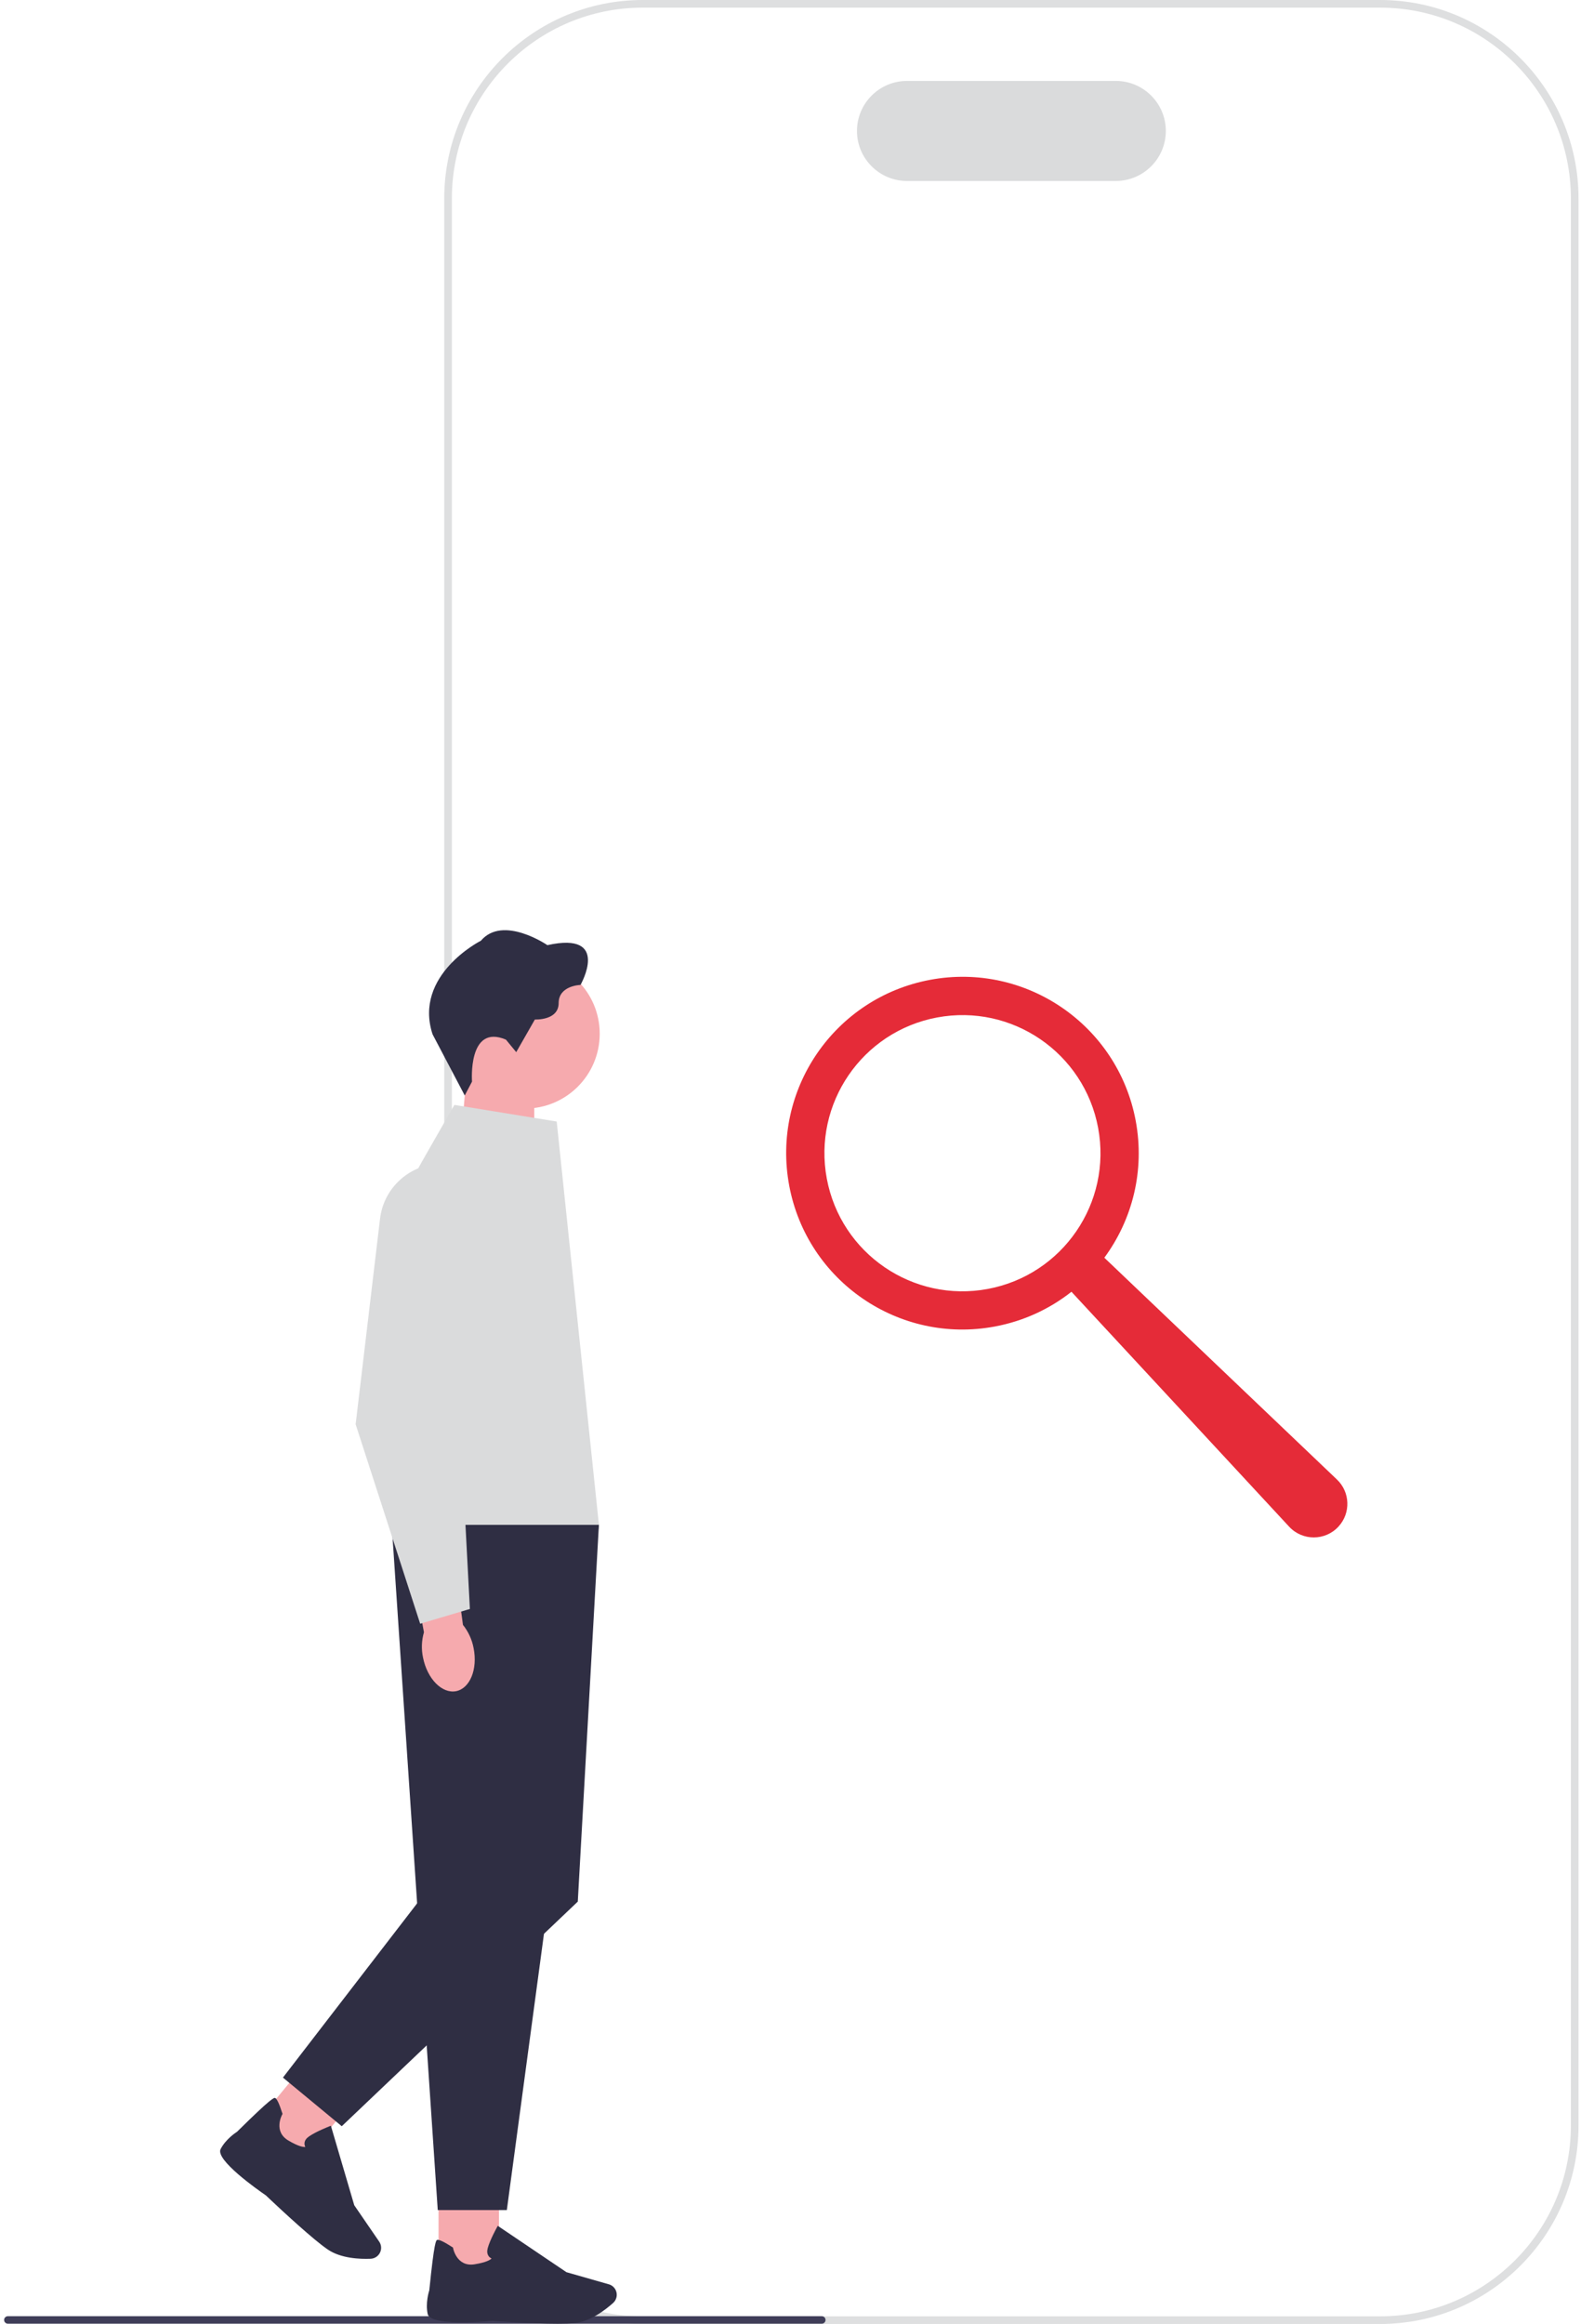
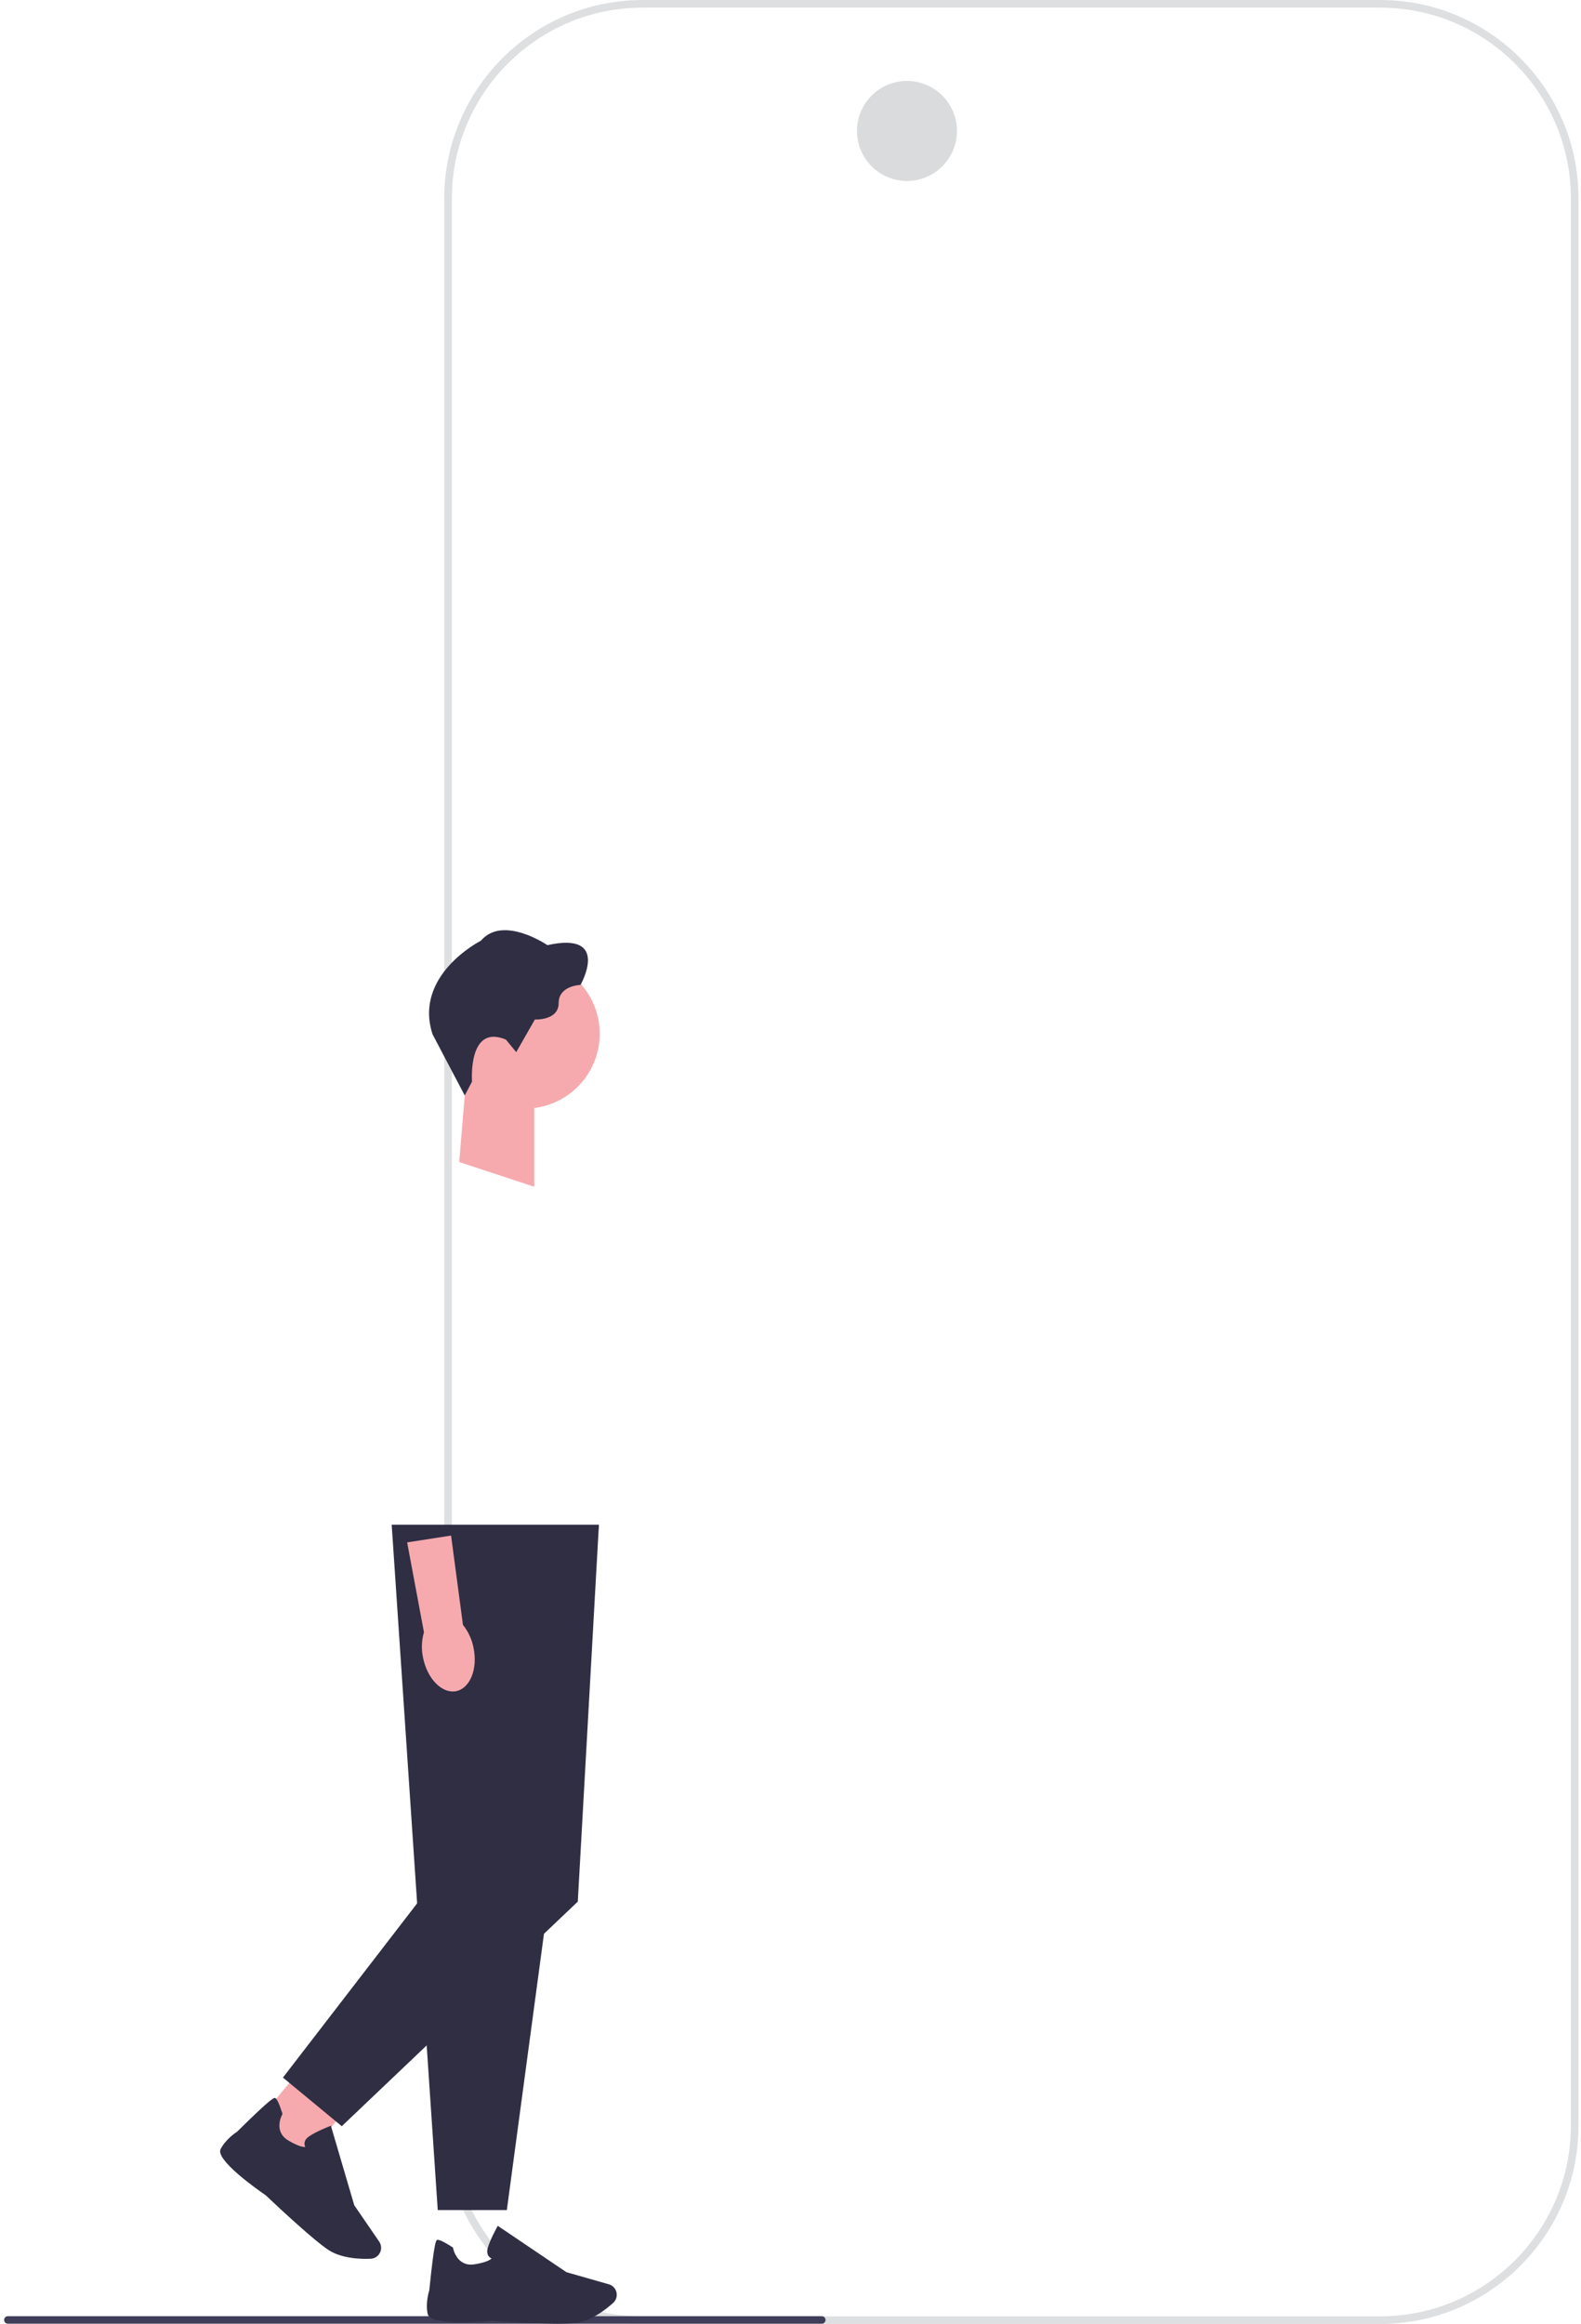
<svg xmlns="http://www.w3.org/2000/svg" height="429" viewBox="0 0 292 429" width="292">
  <g fill="none" transform="translate(.76)">
    <path d="m254.145 429h-136.221c-20.202 0-36.637-16.435-36.637-36.637v-355.726c0-20.202 16.435-36.637 36.637-36.637h136.221c20.202 0 36.637 16.435 36.637 36.637v355.726c0 20.202-16.435 36.637-36.637 36.637zm-136.221-427.589c-19.426 0-35.226 15.8-35.226 35.226v355.726c0 19.426 15.8 35.226 35.226 35.226h136.221c19.426 0 35.226-15.8 35.226-35.226v-355.726c0-19.426-15.8-35.226-35.226-35.226z" fill="#dedfe0" />
-     <path d="m205.327 33.406h-38.577c-5.093 0-9.233-4.141-9.233-9.233s4.141-9.233 9.233-9.233h38.577c5.093 0 9.233 4.141 9.233 9.233s-4.141 9.233-9.233 9.233z" fill="#dadbdc" />
+     <path d="m205.327 33.406h-38.577c-5.093 0-9.233-4.141-9.233-9.233s4.141-9.233 9.233-9.233c5.093 0 9.233 4.141 9.233 9.233s-4.141 9.233-9.233 9.233z" fill="#dadbdc" />
    <path d="m151.711 428.259c0 .381-.31.691-.691.691h-150.329c-.381 0-.691-.31-.691-.691 0-.381.31-.691.691-.691h150.329c.381 0 .691.31.691.691z" fill="#3f3d58" />
    <path d="m84.052 214.511 13.861 4.557v-19.948h-12.577z" fill="#f6aaae" />
    <circle cx="96.192" cy="190.831" fill="#f6aaae" r="13.811" />
    <path d="m92.679 191.91 1.905 2.314 3.442-6.024s4.394.226 4.394-3.033 4.035-3.351 4.035-3.351 5.706-9.967-6.116-7.343c0 0-8.203-5.622-12.281-.818 0 0-12.506 6.299-8.93 17.268l5.946 11.3 1.347-2.56s-.818-10.743 6.257-7.752z" fill="#2f2e43" />
-     <path d="m80.236 403.536h11.159v15.829h-11.159z" fill="#f6aaae" />
    <path d="m90.168 428.436c-1.912.176-11.455.924-11.935-1.263-.437-2.01.205-4.112.296-4.394.917-9.128 1.256-9.233 1.46-9.297.324-.092 1.277.353 2.814 1.347l.099.064.021.113c.028.141.712 3.492 3.943 2.984 2.215-.353 2.934-.839 3.167-1.079-.19-.085-.423-.233-.585-.494-.24-.374-.282-.854-.127-1.425.416-1.517 1.665-3.76 1.714-3.851l.141-.254 12.683 8.556 7.83 2.236c.593.169 1.065.593 1.305 1.157.332.79.127 1.707-.508 2.278-1.425 1.277-4.246 3.47-7.216 3.738-.79.071-1.834.099-3.005.099-4.902 0-12.048-.508-12.104-.515h.007v0z" fill="#2f2e43" />
    <path d="m47.93 383.84h15.829v11.159h-15.829z" fill="#f6aaae" transform="matrix(.637 -.771 .771 .637 -279.805 184.223)" />
    <g fill="#2f2e43">
      <path d="m48.381 405.292c-1.58-1.086-9.417-6.588-8.394-8.577.945-1.827 2.779-3.033 3.033-3.195 6.525-6.447 6.856-6.313 7.054-6.228.31.134.755 1.086 1.312 2.829l.035.106-.056.099c-.071.127-1.679 3.146 1.136 4.811 1.933 1.143 2.8 1.22 3.125 1.185-.092-.183-.176-.451-.141-.755.049-.437.324-.839.818-1.178 1.291-.903 3.675-1.834 3.781-1.876l.268-.106 4.317 14.679 4.606 6.715c.346.508.444 1.136.268 1.728-.247.818-.988 1.397-1.848 1.432-1.912.078-5.481-.035-7.942-1.721-.649-.444-1.474-1.086-2.377-1.834-3.774-3.125-8.958-8.069-9.001-8.112h.007z" />
      <path d="m109.855 281.457h-38.273l8.507 126.515h12.76l17.014-126.515-.007-0z" />
      <path d="m102.06 288.426 7.794-6.969-3.901 69.578-43.592 41.462-10.863-8.979 25.393-32.955z" />
    </g>
-     <path d="m102.06 207.034-18.904-3.068-5.869 10.263c-7.463 13.049-10.503 28.158-8.676 43.077l2.97 24.159h38.273l-7.794-74.424 0-.007z" fill="#dadbdc" />
    <path d="m86.711 304.234c.783 3.901-.677 7.463-3.252 7.957-2.582.487-5.304-2.278-6.087-6.186-.332-1.559-.275-3.167.169-4.698l-3.104-16.583 8.112-1.263 2.194 16.485c1.002 1.263 1.679 2.73 1.968 4.296v-.007z" fill="#f6aaae" />
-     <path d="m76.843 299.741-11.914-36.806v-.056l4.5-37.9c.691-5.805 5.615-10.179 11.455-10.179 3.576 0 6.891 1.615 9.092 4.437 2.201 2.821 2.97 6.426 2.102 9.903l-7.95 31.791 1.897 36.08-9.191 2.73z" fill="#dadbdc" />
-     <path d="m145.003 218.87c3.308 17.67 20.315 29.315 37.991 26 5.347-1.002 10.143-3.259 14.136-6.412l40.206 43.366c2.462 2.652 6.659 2.645 9.113-.021 2.292-2.49 2.165-6.355-.289-8.69l-42.957-40.94c5.163-7.011 7.519-16.061 5.791-25.295-3.308-17.67-20.315-29.315-37.991-26-17.677 3.315-29.315 20.315-26 37.991v-0zm6.941-1.298c-2.589-13.839 6.525-27.157 20.364-29.746 13.839-2.589 27.157 6.525 29.746 20.364 2.589 13.839-6.525 27.157-20.364 29.746-13.839 2.589-27.157-6.525-29.746-20.364h-0z" fill="#e52b38" />
  </g>
  <div id="divScriptsUsed" style="display: none" />
  <div id="divScriptsUsed" style="display: none" />
</svg>